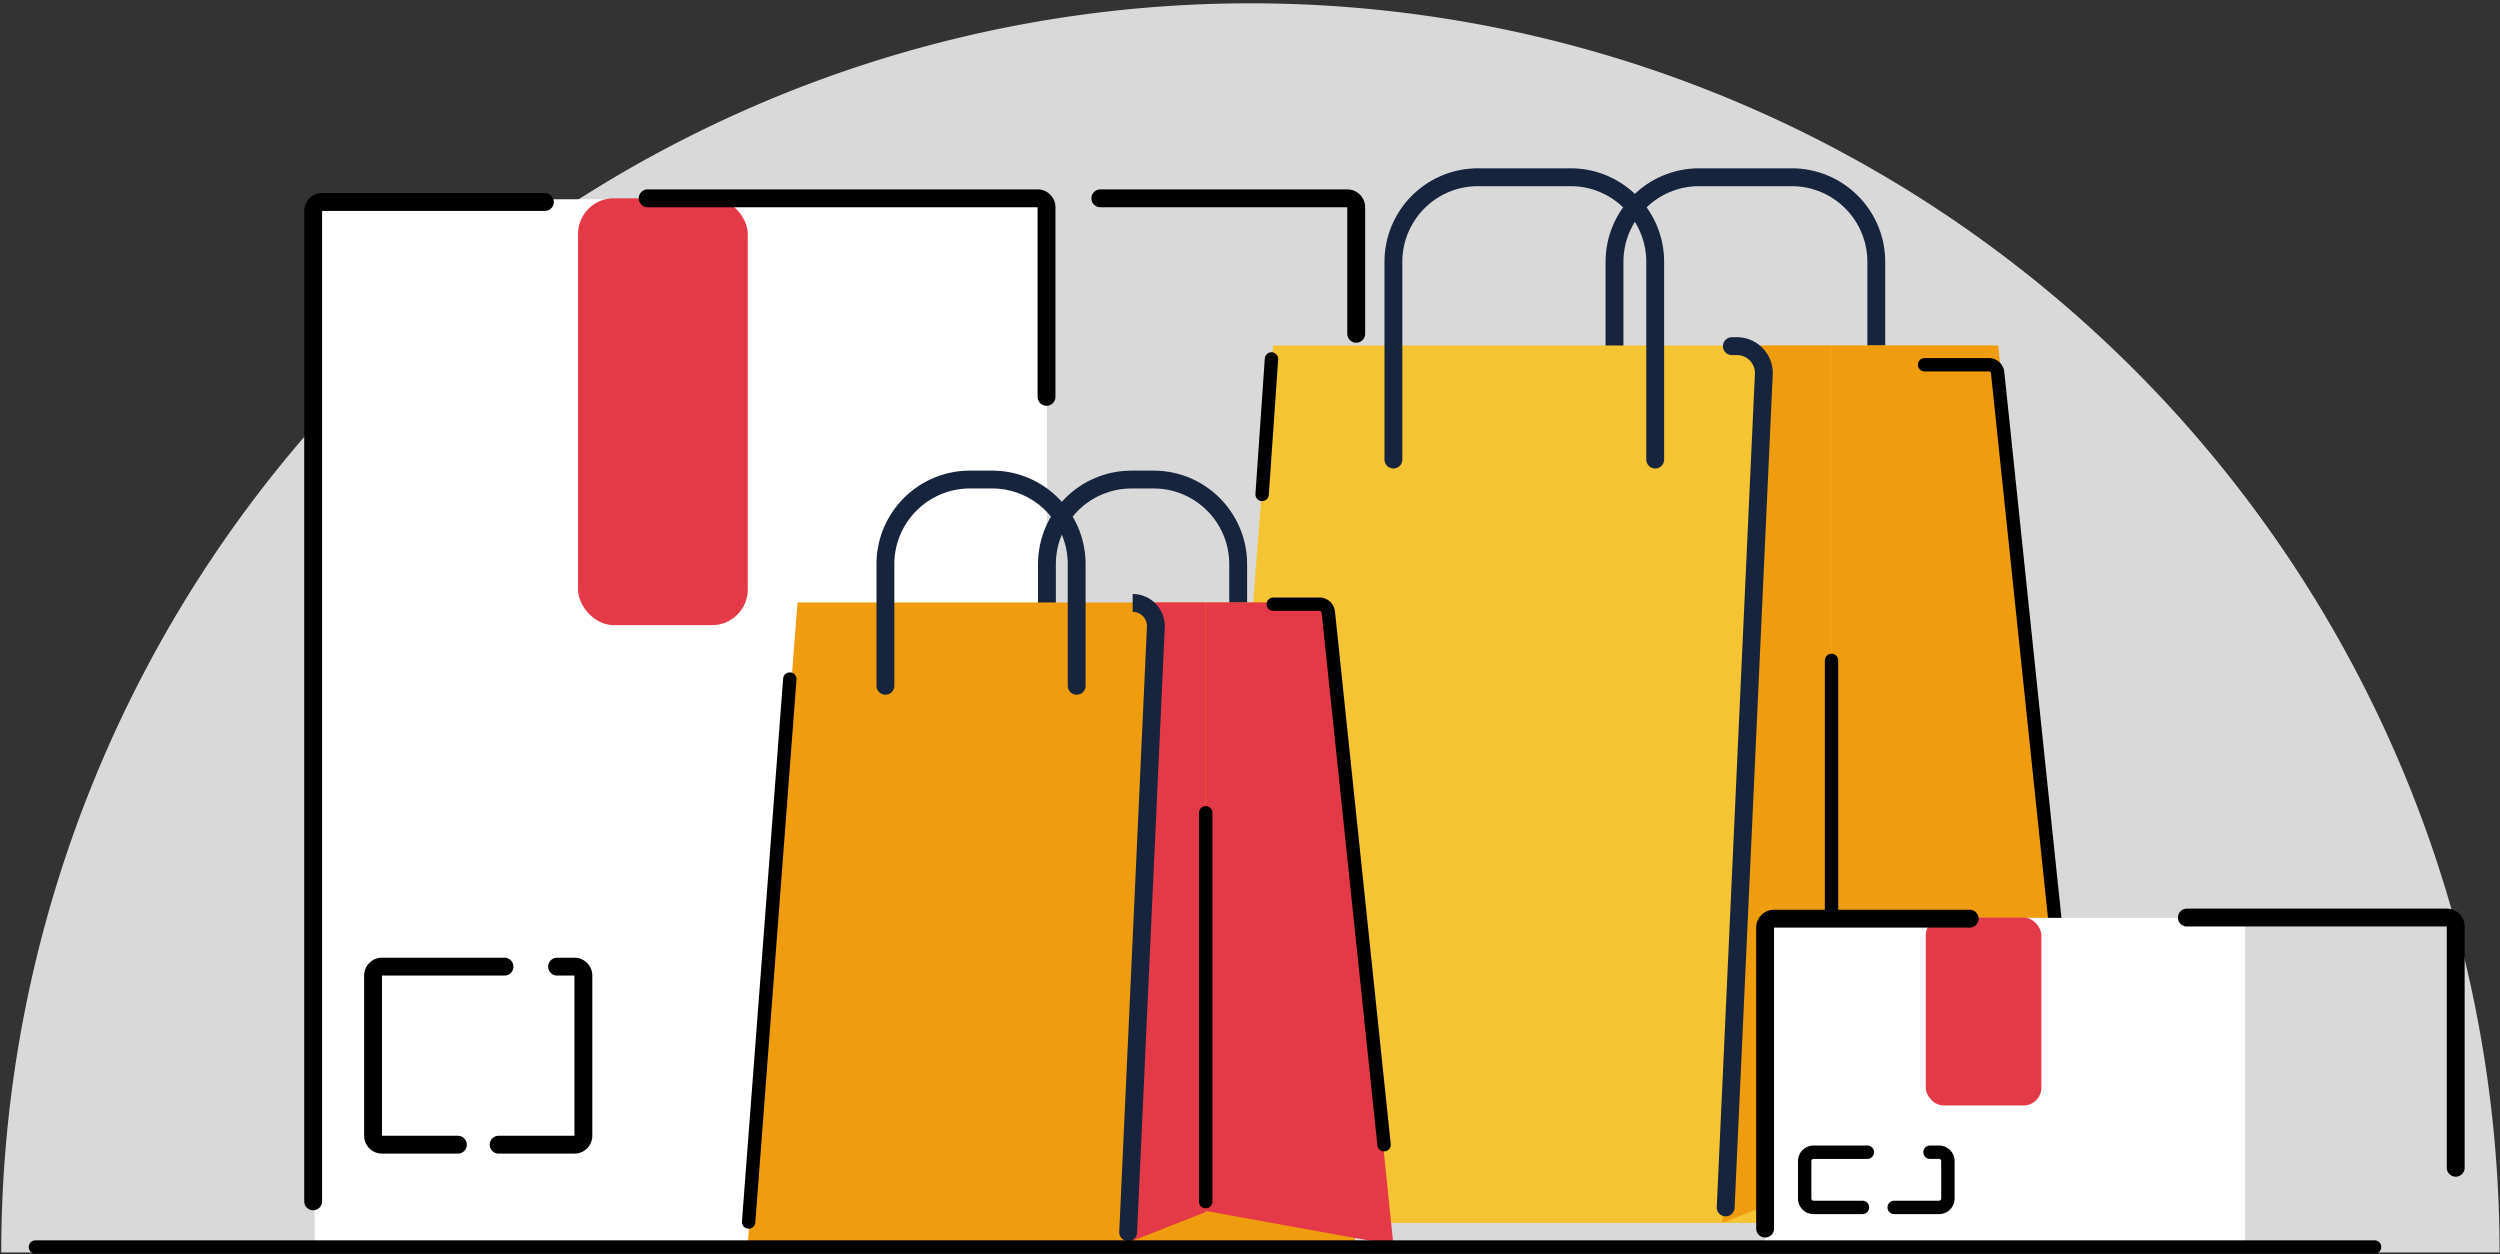
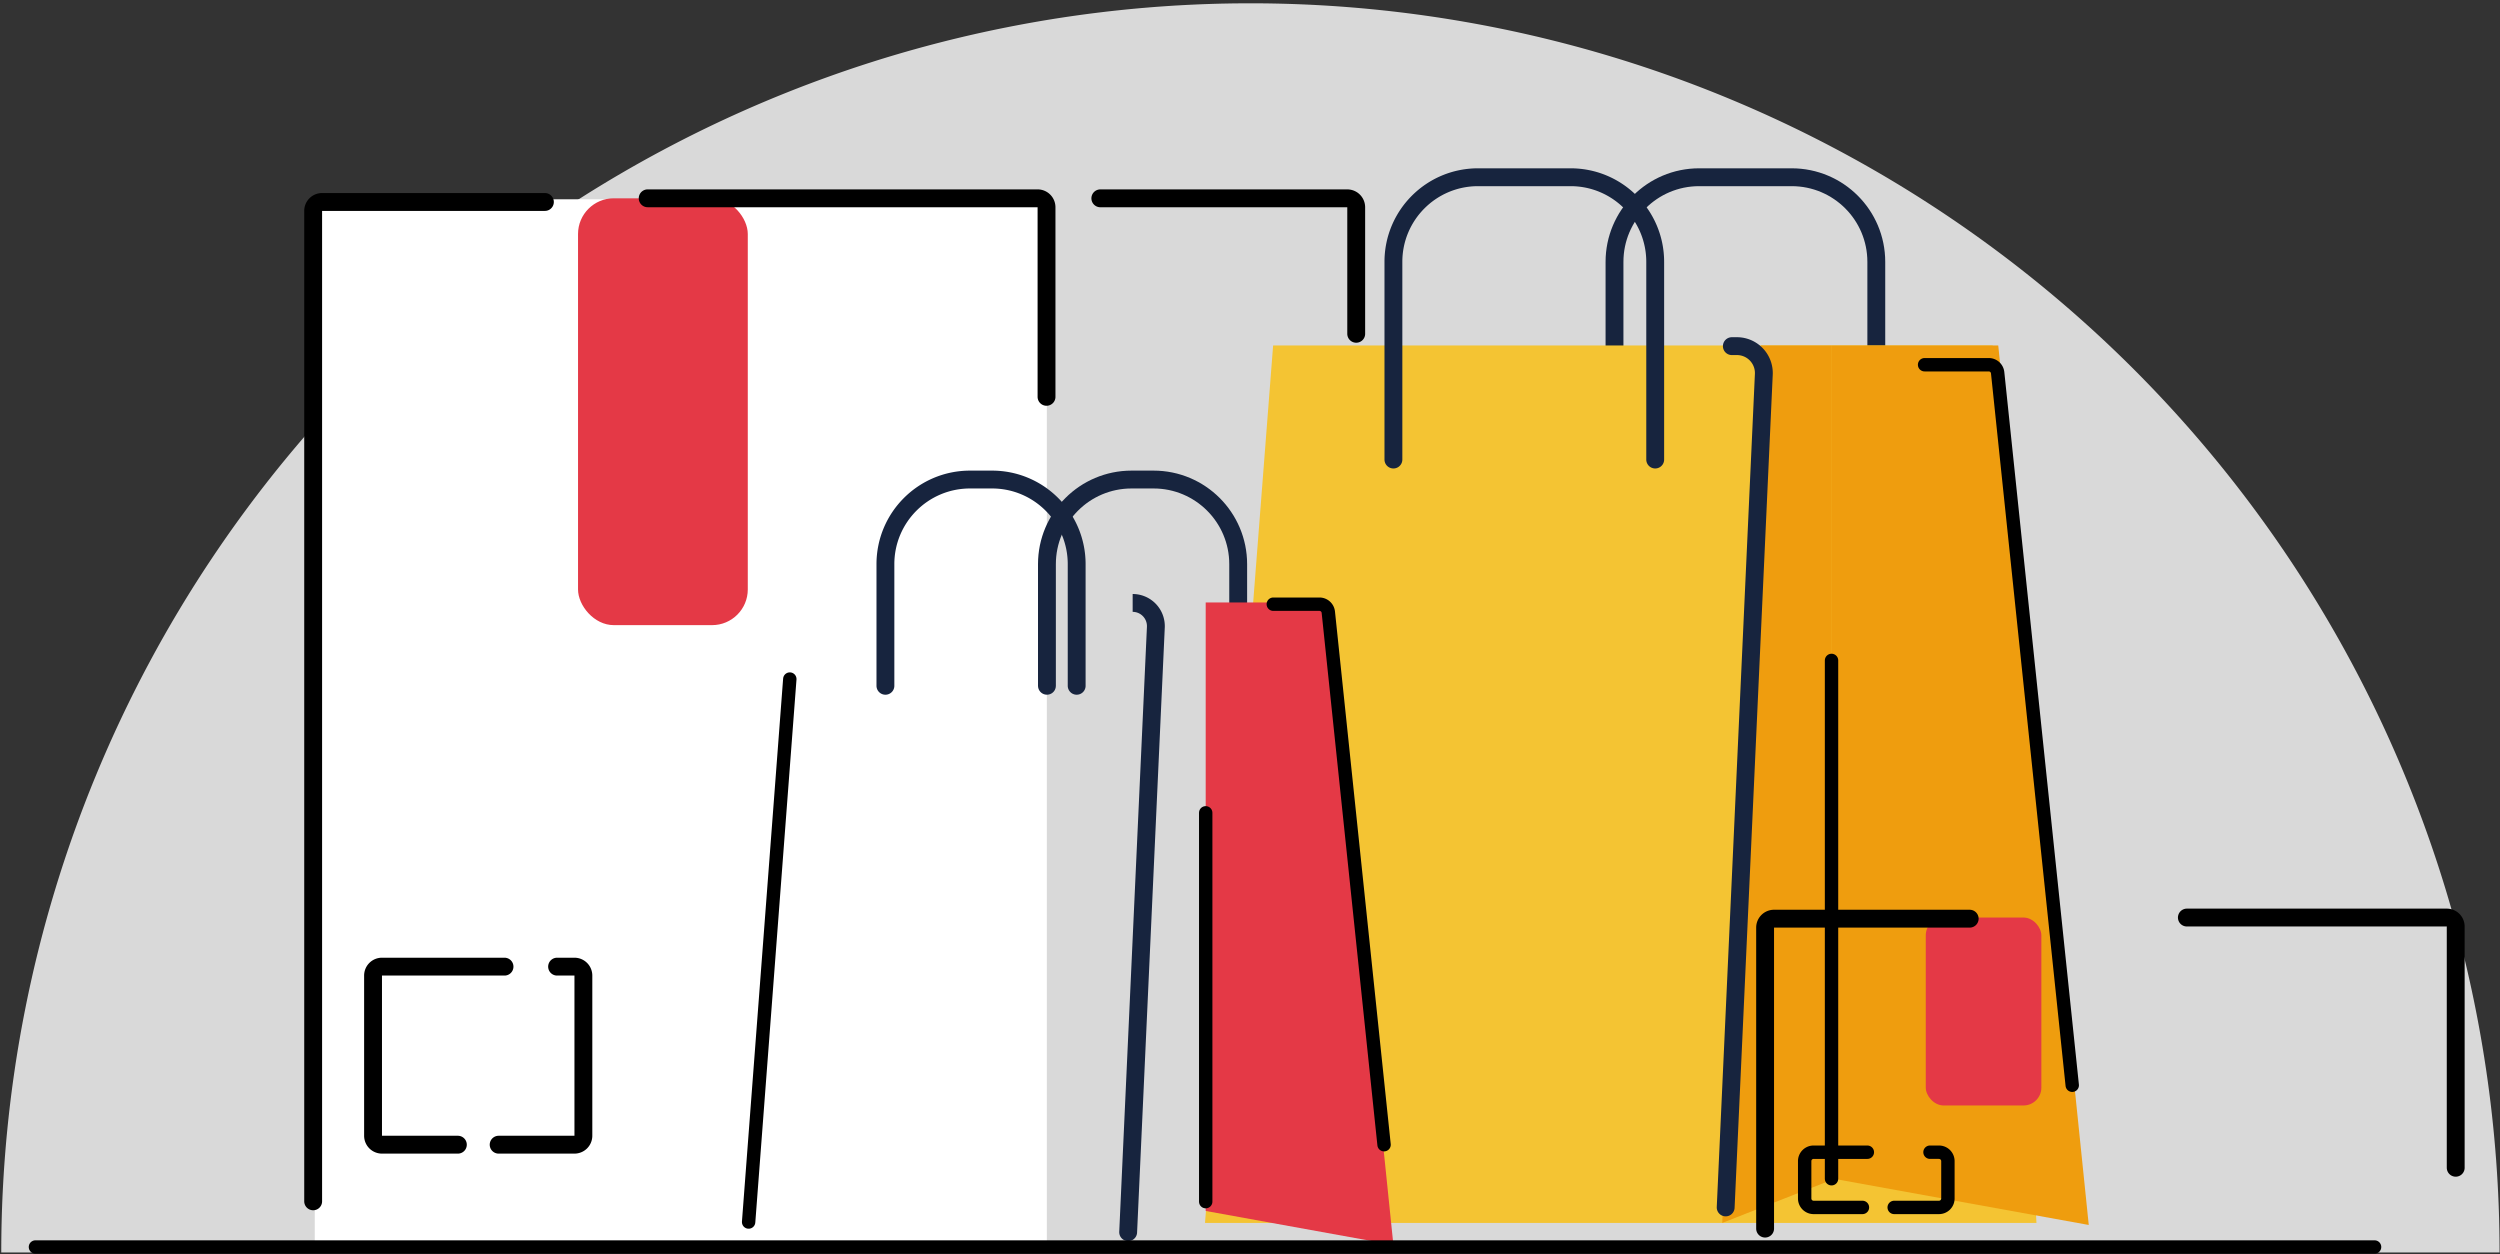
<svg xmlns="http://www.w3.org/2000/svg" width="560" height="281" fill="none">
  <rect width="100%" height="100%" fill="#333333" stroke="none" />
  <g clip-path="url(#a)">
    <path fill="#D9D9D9" d="M.283 280.55A279.82 279.82 0 0 1 82.237 82.695 279.811 279.811 0 0 1 559.902 280.55z" />
    <path fill="#fff" d="M70.505 44.639h164.006v234.69H70.505z" />
    <path fill="#D9D9D9" d="M234.512 44.639h69.055v234.69h-69.055z" />
    <path stroke="#000" stroke-linecap="round" stroke-width="4" d="M246.474 44.425h55.317a2 2 0 0 1 2 2v28.344" />
    <rect width="38.025" height="95.609" x="129.479" y="44.42" fill="#E43946" rx="8" />
    <path stroke="#17243E" stroke-linecap="round" stroke-width="4" d="M361.649 102.937v-44.28c0-10.468 8.486-18.955 18.954-18.955h20.733c10.469 0 18.955 8.487 18.955 18.955v44.28" />
    <path fill="#F4C433" d="M446.363 77.388H285.178l-15.255 196.547h186.244z" />
-     <path stroke="#000" stroke-linecap="round" stroke-width="3" d="m284.813 80.405-2.099 30.341" />
    <path fill="#EF9D0E" d="M410.329 77.388H394.42l-8.636 196.547 24.545-9.646z" />
    <path fill="#EF9D0E" d="M447.608 77.388h-37.281v186.577l57.554 10.427z" />
    <path stroke="#17243E" stroke-linecap="round" stroke-width="4" d="M312.124 102.937v-44.28c0-10.468 8.486-18.955 18.954-18.955h20.733c10.468 0 18.954 8.487 18.954 18.955v44.28m17.168-25.402h1.141a6.03 6.03 0 0 1 6.022 6.304l-8.544 186.622" />
    <path stroke="#000" stroke-linecap="round" stroke-width="3" d="M410.262 264.037V147.935" />
    <path stroke="#17243E" stroke-linecap="round" stroke-width="4" d="M234.513 153.615v-27.243c0-10.468 8.486-18.954 18.954-18.954h4.933c10.468 0 18.954 8.486 18.954 18.954v27.243" />
-     <path fill="#EF9D0E" d="M296.403 134.949H178.648l-11.145 143.59h136.063z" />
-     <path fill="#E43946" d="M270.077 134.949h-11.623l-6.309 143.59 17.932-7.047z" />
    <path fill="#E43946" d="M297.312 134.949h-27.236v136.306l42.047 7.618z" />
    <path stroke="#000" stroke-linecap="round" stroke-width="3" d="M270.078 269.166v-87.095" />
    <path stroke="#17243E" stroke-linecap="round" stroke-width="4" d="M198.333 153.615v-27.243c0-10.468 8.486-18.954 18.954-18.954h4.933c10.468 0 18.954 8.486 18.954 18.954v27.243m12.542-18.558v0a5.2 5.2 0 0 1 5.195 5.438l-6.203 135.506" />
    <path stroke="#000" stroke-linecap="round" stroke-width="4" d="M70.148 269.096V47.242a2 2 0 0 1 2-2h49.908m23.024-.822h87.341a2 2 0 0 1 2 2v42.47" />
    <path stroke="#000" stroke-linecap="round" stroke-linejoin="round" stroke-width="4" d="M95.342 216.527h-9.779a2 2 0 0 0-2 2v35.883a2 2 0 0 0 2 2h16.998m-7.219-39.883h17.668zm29.447 0h3.889a2 2 0 0 1 2 2v35.883a2 2 0 0 1-2 2h-16.979" />
    <path stroke="#000" stroke-linecap="round" stroke-width="3" d="M431.11 81.701h14.374a2 2 0 0 1 1.989 1.792l16.707 159.601M285.221 135.34h10.333a2 2 0 0 1 1.989 1.792l12.486 119.278" />
-     <path fill="#fff" d="M395.384 205.596h111.687v72.783H395.384z" />
    <path fill="#D9D9D9" d="M502.898 205.596h47.026v72.783h-47.026z" />
    <path stroke="#000" stroke-linecap="round" stroke-width="4" d="M489.859 205.531h58.219a2 2 0 0 1 2 2l.001 54.045" />
    <rect width="25.895" height="42.097" x="431.371" y="205.529" fill="#E43946" rx="4" />
    <path stroke="#000" stroke-linecap="round" stroke-width="4" d="M395.384 275.206v-67.422a2 2 0 0 1 2-2h43.825" />
    <path stroke="#000" stroke-linecap="round" stroke-linejoin="round" stroke-width="3" d="M418.284 258.094h-12.037a2 2 0 0 0-2 2v8.368a2 2 0 0 0 2 2h10.937m15.138-12.368h2.01a2 2 0 0 1 2 2v8.368a2 2 0 0 1-2 2H424.3" />
    <path stroke="#000" stroke-linecap="round" stroke-width="3" d="m176.917 152.109-9.225 121.625m364.212 5.595H7.941" />
  </g>
  <defs>
    <clipPath id="a">
      <path fill="#fff" d="M0 0h560v281H0z" />
    </clipPath>
  </defs>
</svg>